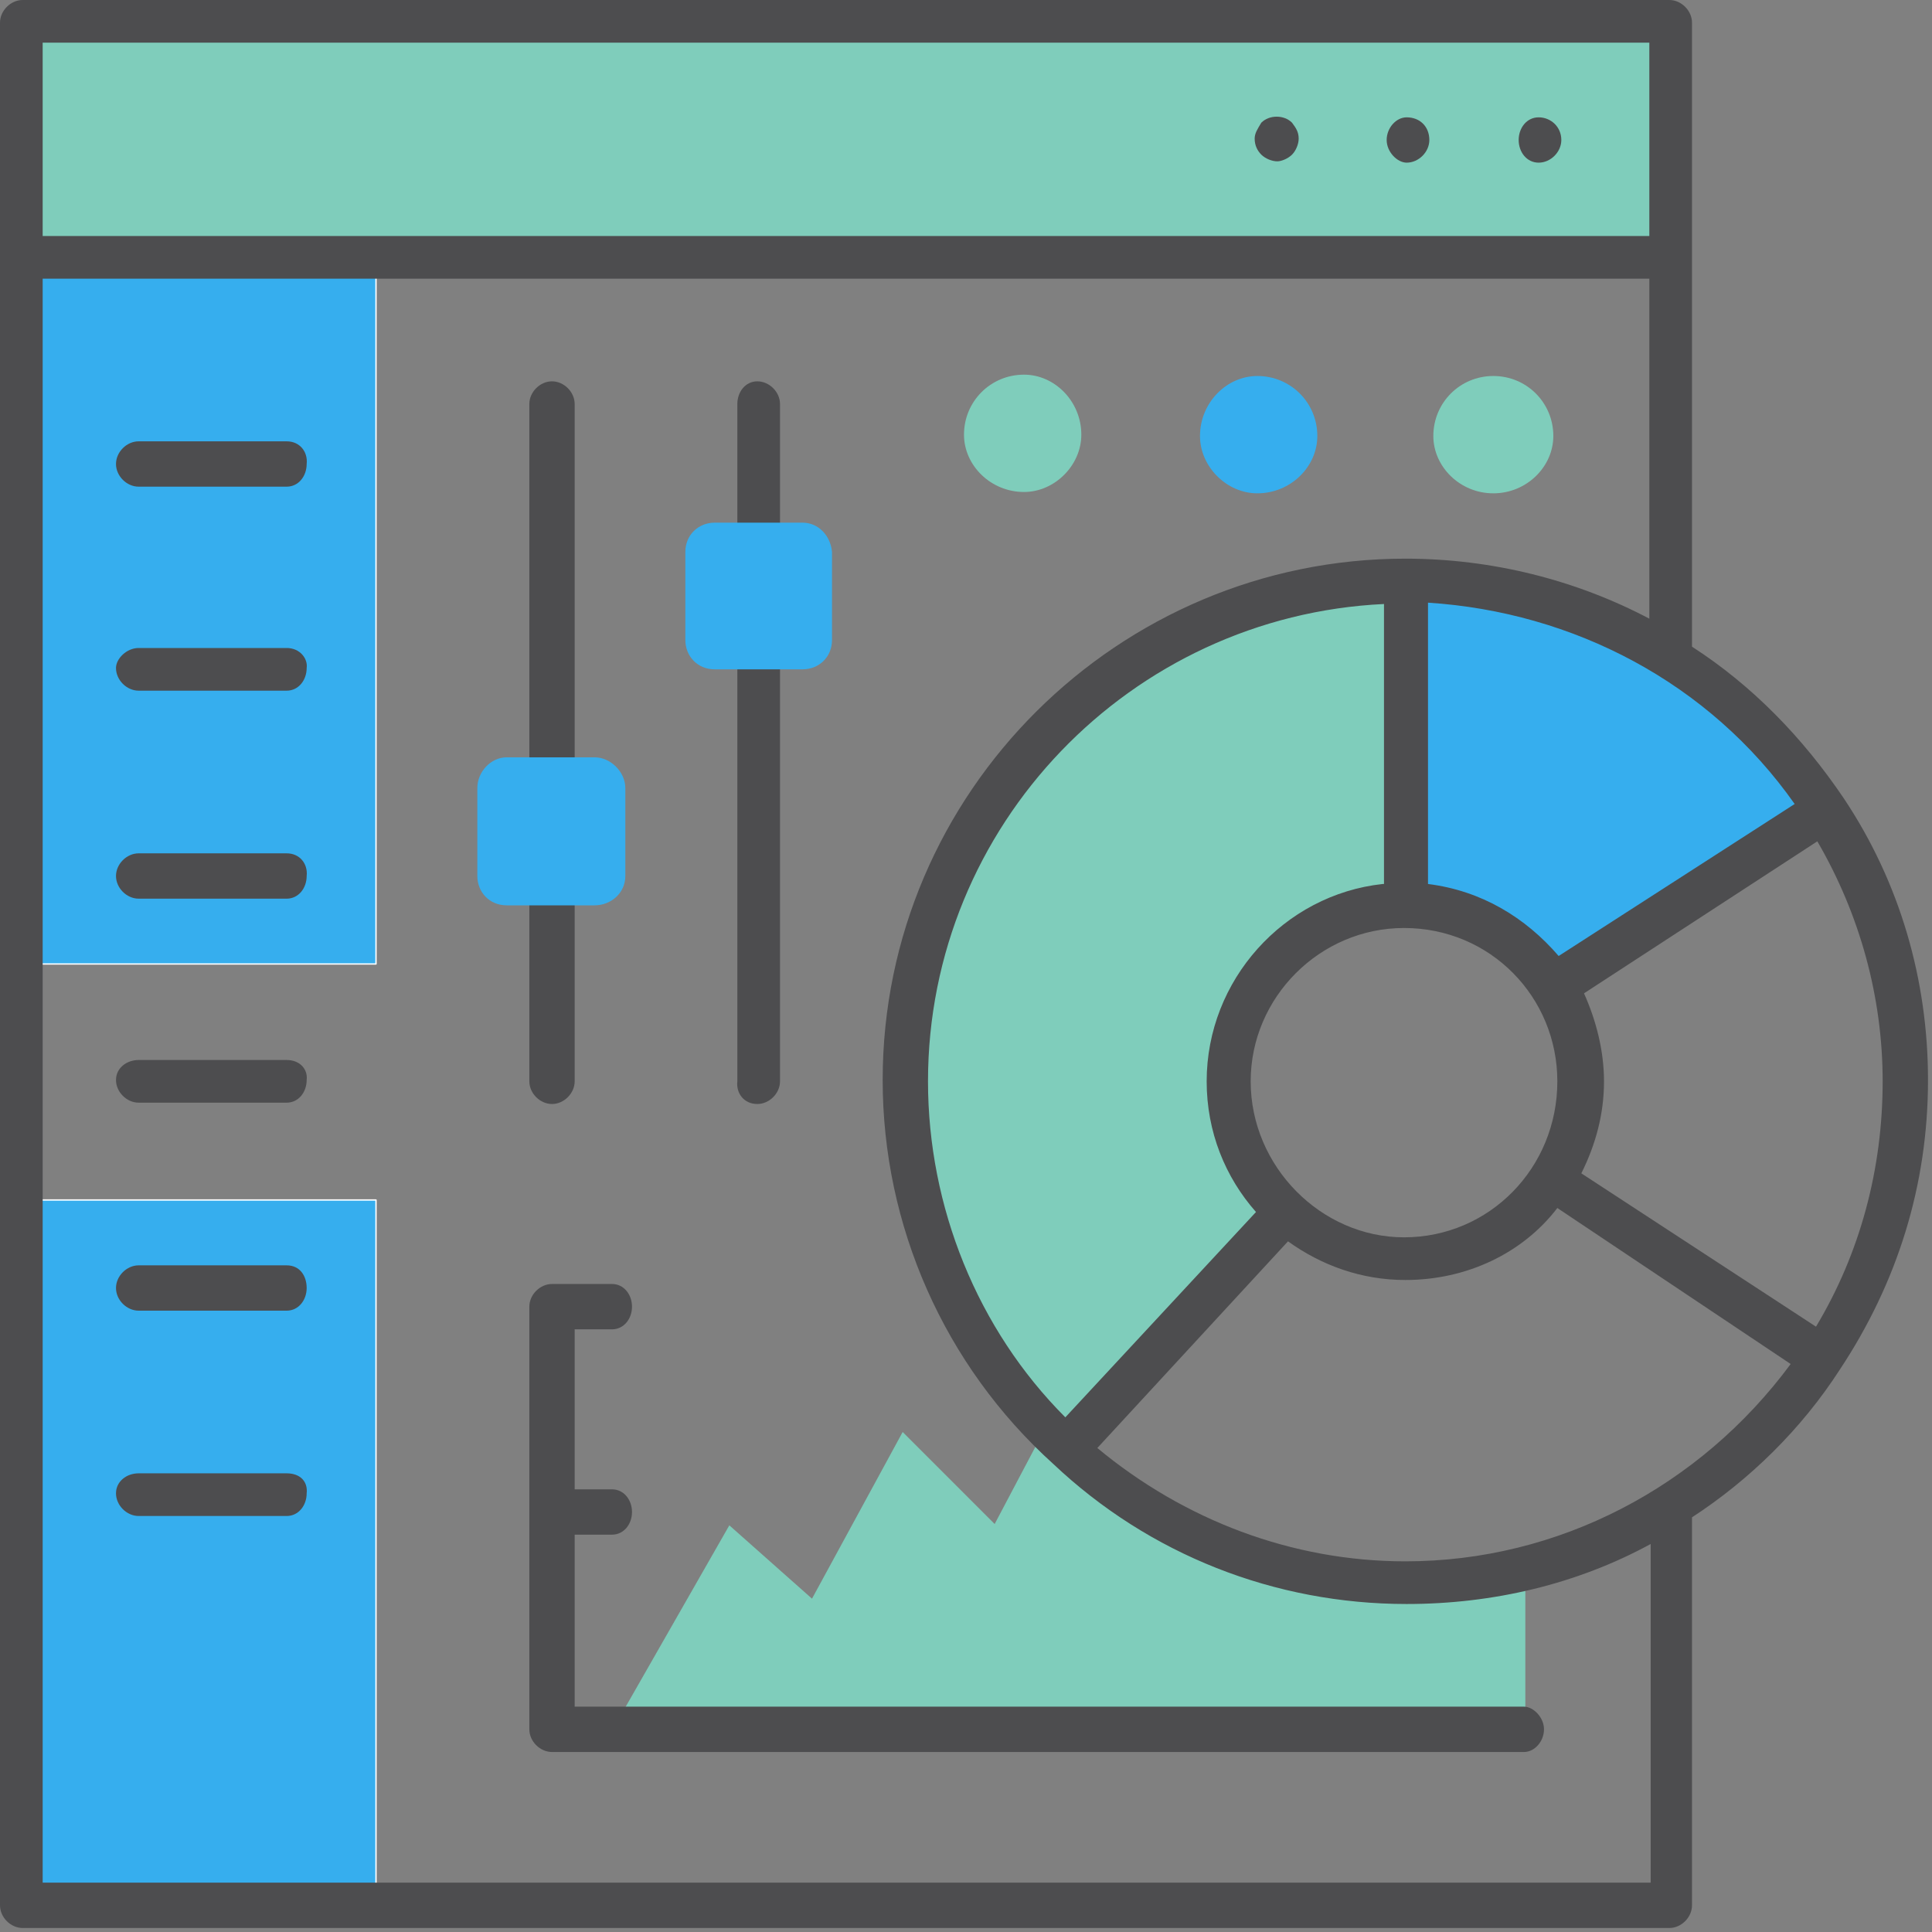
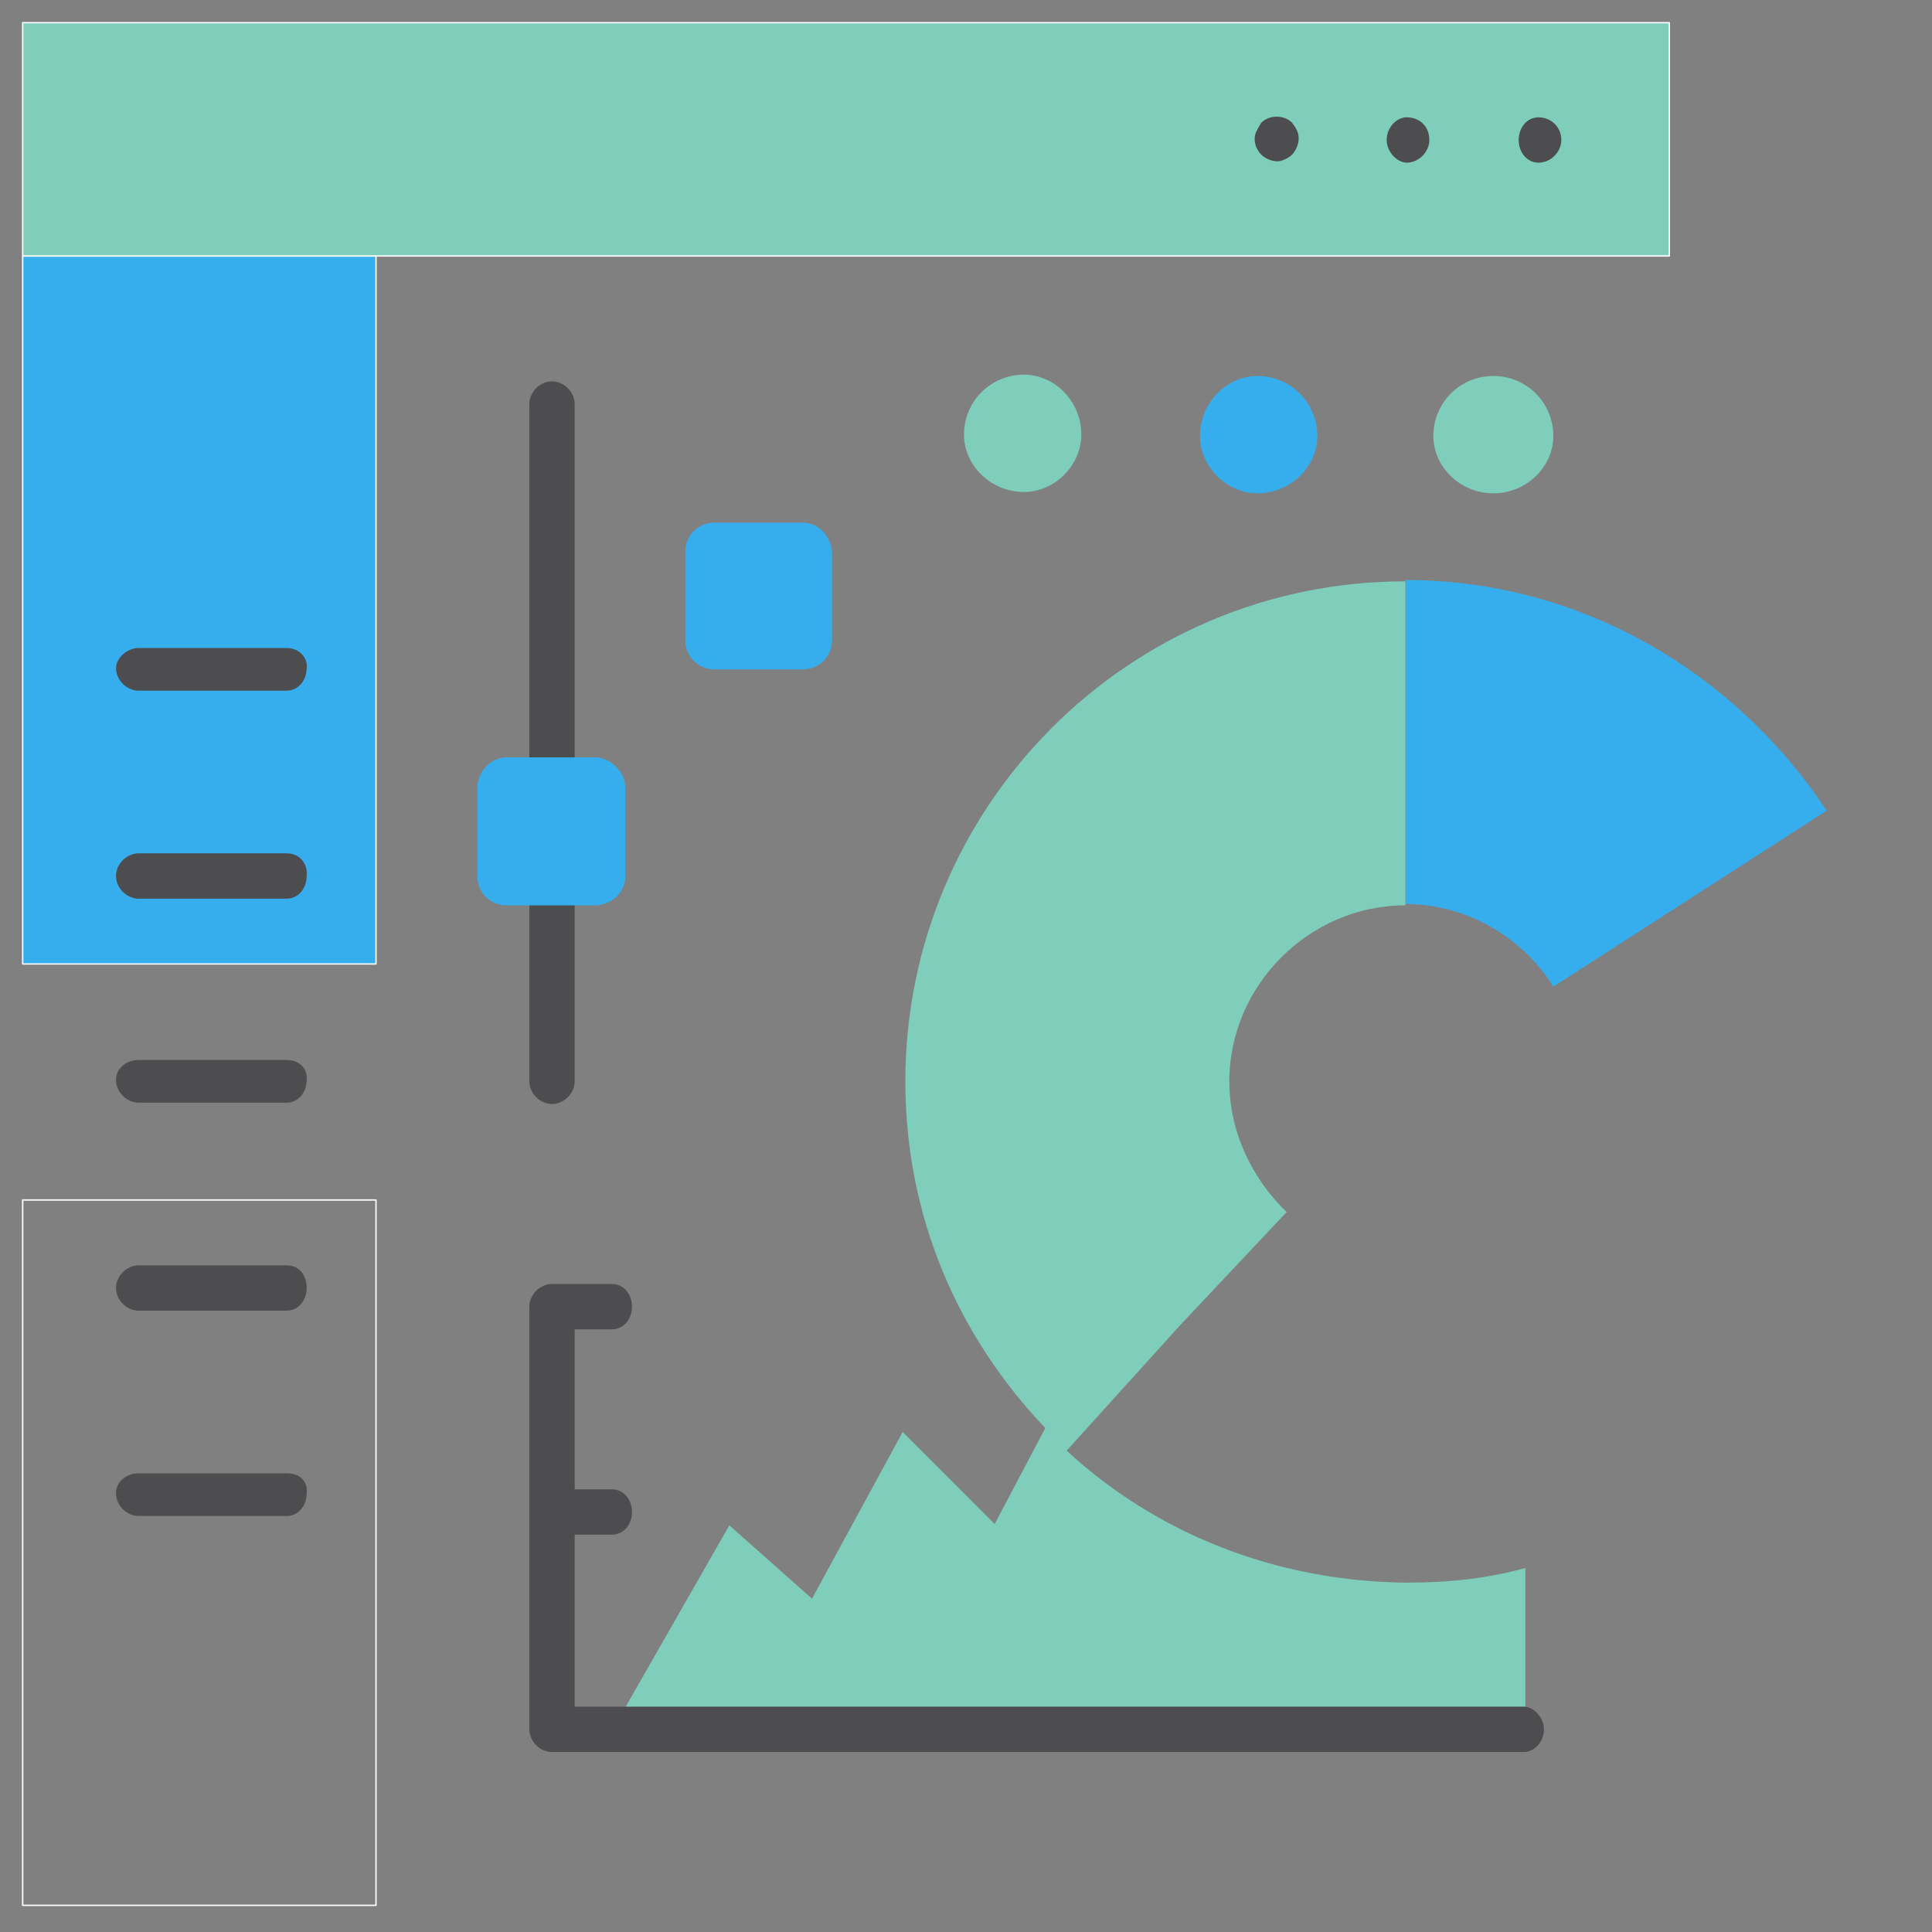
<svg xmlns="http://www.w3.org/2000/svg" width="130" height="130" viewBox="0 0 130 130" fill="none">
  <rect x="0" y="0" width="130" height="130" fill="#808080" stroke="none" />
  <path d="M1.525 64.865H25.3V17.226H1.525V64.865Z" fill="#36AEEE" />
  <path d="M1.525 64.865H25.3V17.226H1.525V64.865Z" stroke="white" stroke-width="0.093" stroke-miterlimit="10" stroke-linecap="round" stroke-linejoin="round" />
-   <path d="M1.525 128.205H25.3V80.745H1.525V128.205Z" fill="#36AEEE" />
  <path d="M1.525 128.205H25.3V80.745H1.525V128.205Z" stroke="white" stroke-width="0.093" stroke-miterlimit="10" stroke-linecap="round" stroke-linejoin="round" />
  <path d="M84.603 25.3C82.54 25.3 80.745 27.095 80.745 29.338C80.745 31.401 82.54 33.195 84.603 33.195C86.846 33.195 88.64 31.401 88.64 29.338C88.64 27.095 86.846 25.3 84.603 25.3Z" fill="#36AEEE" />
  <path d="M94.561 39.027C94.561 60.828 94.561 60.828 94.561 60.828C98.689 60.828 102.457 63.071 104.52 66.391C122.912 54.548 122.912 54.548 122.912 54.548C116.811 45.307 106.404 39.027 94.561 39.027Z" fill="#36AEEE" />
  <path d="M1.525 1.525V17.225H112.326V1.525H1.525Z" fill="#7FCDBB" />
  <path d="M1.525 1.525V17.225H112.326V1.525H1.525Z" stroke="white" stroke-width="0.093" stroke-miterlimit="10" stroke-linecap="round" stroke-linejoin="round" />
  <path d="M72.76 29.248C72.76 27.005 70.966 25.21 68.903 25.21C66.66 25.21 64.865 27.005 64.865 29.248C64.865 31.311 66.66 33.105 68.903 33.105C70.966 33.105 72.76 31.311 72.76 29.248Z" fill="#7FCDBB" />
  <path d="M100.483 25.3C98.24 25.3 96.446 27.095 96.446 29.338C96.446 31.401 98.24 33.195 100.483 33.195C102.726 33.195 104.52 31.401 104.52 29.338C104.52 27.095 102.726 25.3 100.483 25.3Z" fill="#7FCDBB" />
  <path d="M71.774 97.612C79.4 89.179 79.4 89.179 79.4 89.179C86.577 81.553 86.577 81.553 86.577 81.553C84.244 79.31 82.719 76.17 82.719 72.761C82.719 66.301 88.102 60.918 94.562 60.918C94.562 39.117 94.562 39.117 94.562 39.117C75.901 39.117 60.918 54.279 60.918 72.761C60.918 81.912 64.507 89.986 70.338 96.087C66.929 102.547 66.929 102.547 66.929 102.547C60.739 96.356 60.739 96.356 60.739 96.356C54.638 107.571 54.638 107.571 54.638 107.571C49.075 102.636 49.075 102.636 49.075 102.636C41.18 116.453 41.18 116.453 41.18 116.453C102.636 116.453 102.636 116.453 102.636 116.453C102.636 105.507 102.636 105.507 102.636 105.507C100.035 106.225 97.433 106.494 94.651 106.494C85.68 106.404 77.695 103.085 71.774 97.612Z" fill="#7FCDBB" />
-   <path d="M124.079 53.74C121.297 49.614 117.888 46.115 113.851 43.513C113.851 1.525 113.851 1.525 113.851 1.525C113.851 0.718 113.133 0 112.326 0C1.525 0 1.525 0 1.525 0C0.718 0 0 0.718 0 1.525C0 128.206 0 128.206 0 128.206C0 129.013 0.718 129.731 1.525 129.731C112.326 129.731 112.326 129.731 112.326 129.731C113.133 129.731 113.851 129.013 113.851 128.206C113.851 102.098 113.851 102.098 113.851 102.098C117.709 99.586 121.208 96.177 123.81 92.139C127.667 86.308 129.731 79.758 129.731 72.671C129.731 65.942 127.847 59.393 124.079 53.74ZM120.759 54.099C104.879 64.327 104.879 64.327 104.879 64.327C102.636 61.725 99.676 59.931 96.087 59.482C96.087 40.552 96.087 40.552 96.087 40.552C105.866 41.18 115.017 45.935 120.759 54.099ZM93.037 59.482C86.397 60.2 81.194 65.942 81.194 72.76C81.194 76.17 82.45 79.22 84.513 81.553C71.684 95.369 71.684 95.369 71.684 95.369C65.763 89.448 62.443 81.194 62.443 72.76C62.443 55.535 76.08 41.449 93.126 40.642V59.482H93.037ZM84.155 72.76C84.155 67.108 88.82 62.443 94.472 62.443C100.304 62.443 104.79 67.108 104.79 72.76C104.79 78.592 100.214 83.257 94.472 83.257C88.91 83.257 84.155 78.502 84.155 72.76ZM2.871 2.871C110.98 2.871 110.98 2.871 110.98 2.871C110.98 15.88 110.98 15.88 110.98 15.88C2.871 15.88 2.871 15.88 2.871 15.88V2.871ZM110.98 126.68C2.871 126.68 2.871 126.68 2.871 126.68C2.871 18.751 2.871 18.751 2.871 18.751C110.98 18.751 110.98 18.751 110.98 18.751C110.98 41.629 110.98 41.629 110.98 41.629C106.046 39.027 100.393 37.591 94.562 37.591C75.273 37.591 59.393 53.292 59.393 72.671C59.393 82.45 63.52 91.87 70.876 98.509C77.336 104.61 85.769 107.93 94.651 107.93C100.483 107.93 106.135 106.584 111.07 103.892V126.68H110.98ZM94.562 105.059C86.936 105.059 79.669 102.277 73.837 97.433C86.667 83.527 86.667 83.527 86.667 83.527C88.91 85.141 91.601 86.128 94.562 86.128C98.689 86.128 102.457 84.334 104.79 81.284C120.49 91.781 120.49 91.781 120.49 91.781C114.389 100.035 104.879 105.059 94.562 105.059ZM122.195 89.269C106.404 78.951 106.404 78.951 106.404 78.951C107.391 76.977 107.93 74.914 107.93 72.76C107.93 70.697 107.391 68.633 106.584 66.839C122.284 56.611 122.284 56.611 122.284 56.611C125.155 61.546 126.68 67.108 126.68 72.76C126.68 78.682 125.155 84.334 122.195 89.269Z" fill="#4D4D4F" />
  <path d="M103.533 7.895C102.726 7.895 102.188 8.613 102.188 9.42C102.188 10.228 102.726 10.945 103.533 10.945C104.341 10.945 105.058 10.228 105.058 9.42C105.058 8.523 104.341 7.895 103.533 7.895Z" fill="#4D4D4F" />
  <path d="M94.651 7.895C93.934 7.895 93.306 8.613 93.306 9.42C93.306 10.228 94.023 10.945 94.651 10.945C95.459 10.945 96.177 10.228 96.177 9.42C96.177 8.523 95.549 7.895 94.651 7.895Z" fill="#4D4D4F" />
  <path d="M84.872 8.254C84.603 8.702 84.424 8.972 84.424 9.33C84.424 9.779 84.603 10.138 84.872 10.407C85.142 10.676 85.59 10.856 85.949 10.856C86.218 10.856 86.667 10.676 86.936 10.407C87.205 10.138 87.385 9.689 87.385 9.33C87.385 8.882 87.205 8.613 86.936 8.254C86.398 7.716 85.411 7.716 84.872 8.254Z" fill="#4D4D4F" />
-   <path d="M19.289 29.696C9.33 29.696 9.33 29.696 9.33 29.696C8.523 29.696 7.805 30.414 7.805 31.221C7.805 32.029 8.523 32.747 9.33 32.747C19.289 32.747 19.289 32.747 19.289 32.747C20.096 32.747 20.635 32.029 20.635 31.221C20.724 30.414 20.186 29.696 19.289 29.696Z" fill="#4D4D4F" />
  <path d="M19.289 43.602C9.33 43.602 9.33 43.602 9.33 43.602C8.523 43.602 7.805 44.32 7.805 44.948C7.805 45.756 8.523 46.474 9.33 46.474C19.289 46.474 19.289 46.474 19.289 46.474C20.096 46.474 20.635 45.756 20.635 44.948C20.724 44.32 20.186 43.602 19.289 43.602Z" fill="#4D4D4F" />
  <path d="M19.289 57.419C9.33 57.419 9.33 57.419 9.33 57.419C8.523 57.419 7.805 58.137 7.805 58.944C7.805 59.752 8.523 60.469 9.33 60.469C19.289 60.469 19.289 60.469 19.289 60.469C20.096 60.469 20.635 59.752 20.635 58.944C20.724 58.137 20.186 57.419 19.289 57.419Z" fill="#4D4D4F" />
  <path d="M19.289 71.325C9.33 71.325 9.33 71.325 9.33 71.325C8.523 71.325 7.805 71.864 7.805 72.671C7.805 73.478 8.523 74.196 9.33 74.196C19.289 74.196 19.289 74.196 19.289 74.196C20.096 74.196 20.635 73.478 20.635 72.671C20.724 71.953 20.186 71.325 19.289 71.325Z" fill="#4D4D4F" />
  <path d="M19.289 85.142C9.33 85.142 9.33 85.142 9.33 85.142C8.523 85.142 7.805 85.859 7.805 86.667C7.805 87.474 8.523 88.192 9.33 88.192C19.289 88.192 19.289 88.192 19.289 88.192C20.096 88.192 20.635 87.474 20.635 86.667C20.635 85.859 20.186 85.142 19.289 85.142Z" fill="#4D4D4F" />
  <path d="M19.289 99.137C9.33 99.137 9.33 99.137 9.33 99.137C8.523 99.137 7.805 99.675 7.805 100.483C7.805 101.29 8.523 102.008 9.33 102.008C19.289 102.008 19.289 102.008 19.289 102.008C20.096 102.008 20.635 101.29 20.635 100.483C20.724 99.675 20.186 99.137 19.289 99.137Z" fill="#4D4D4F" />
  <path d="M37.143 74.286C37.95 74.286 38.668 73.568 38.668 72.761C38.668 27.184 38.668 27.184 38.668 27.184C38.668 26.377 37.95 25.659 37.143 25.659C36.335 25.659 35.618 26.377 35.618 27.184C35.618 72.761 35.618 72.761 35.618 72.761C35.618 73.568 36.335 74.286 37.143 74.286Z" fill="#4D4D4F" />
-   <path d="M50.959 74.286C51.767 74.286 52.485 73.568 52.485 72.761C52.485 27.184 52.485 27.184 52.485 27.184C52.485 26.377 51.767 25.659 50.959 25.659C50.152 25.659 49.614 26.377 49.614 27.184C49.614 72.761 49.614 72.761 49.614 72.761C49.524 73.568 50.062 74.286 50.959 74.286Z" fill="#4D4D4F" />
  <path d="M38.668 103.264C41.18 103.264 41.18 103.264 41.18 103.264C41.988 103.264 42.526 102.547 42.526 101.739C42.526 100.932 41.988 100.214 41.18 100.214C38.668 100.214 38.668 100.214 38.668 100.214C38.668 89.448 38.668 89.448 38.668 89.448C41.18 89.448 41.18 89.448 41.18 89.448C41.988 89.448 42.526 88.73 42.526 87.923C42.526 87.115 41.988 86.397 41.18 86.397C37.143 86.397 37.143 86.397 37.143 86.397C36.335 86.397 35.618 87.115 35.618 87.923C35.618 116.363 35.618 116.363 35.618 116.363C35.618 117.17 36.335 117.888 37.143 117.888C102.547 117.888 102.547 117.888 102.547 117.888C103.264 117.888 103.892 117.17 103.892 116.363C103.892 115.556 103.175 114.838 102.547 114.838C38.668 114.838 38.668 114.838 38.668 114.838V103.264Z" fill="#4D4D4F" />
  <path d="M40.014 50.959C34.092 50.959 34.092 50.959 34.092 50.959C33.016 50.959 32.119 51.946 32.119 53.023C32.119 58.944 32.119 58.944 32.119 58.944C32.119 60.02 32.926 60.918 34.092 60.918C40.014 60.918 40.014 60.918 40.014 60.918C41.09 60.918 42.077 60.11 42.077 58.944C42.077 53.023 42.077 53.023 42.077 53.023C42.077 51.946 41.09 50.959 40.014 50.959Z" fill="#36AEEE" />
  <path d="M54.01 35.169C48.089 35.169 48.089 35.169 48.089 35.169C47.012 35.169 46.115 35.976 46.115 37.143C46.115 43.064 46.115 43.064 46.115 43.064C46.115 44.141 46.922 45.038 48.089 45.038C54.01 45.038 54.01 45.038 54.01 45.038C55.086 45.038 55.984 44.23 55.984 43.064C55.984 37.143 55.984 37.143 55.984 37.143C55.894 36.066 55.086 35.169 54.01 35.169Z" fill="#36AEEE" />
</svg>